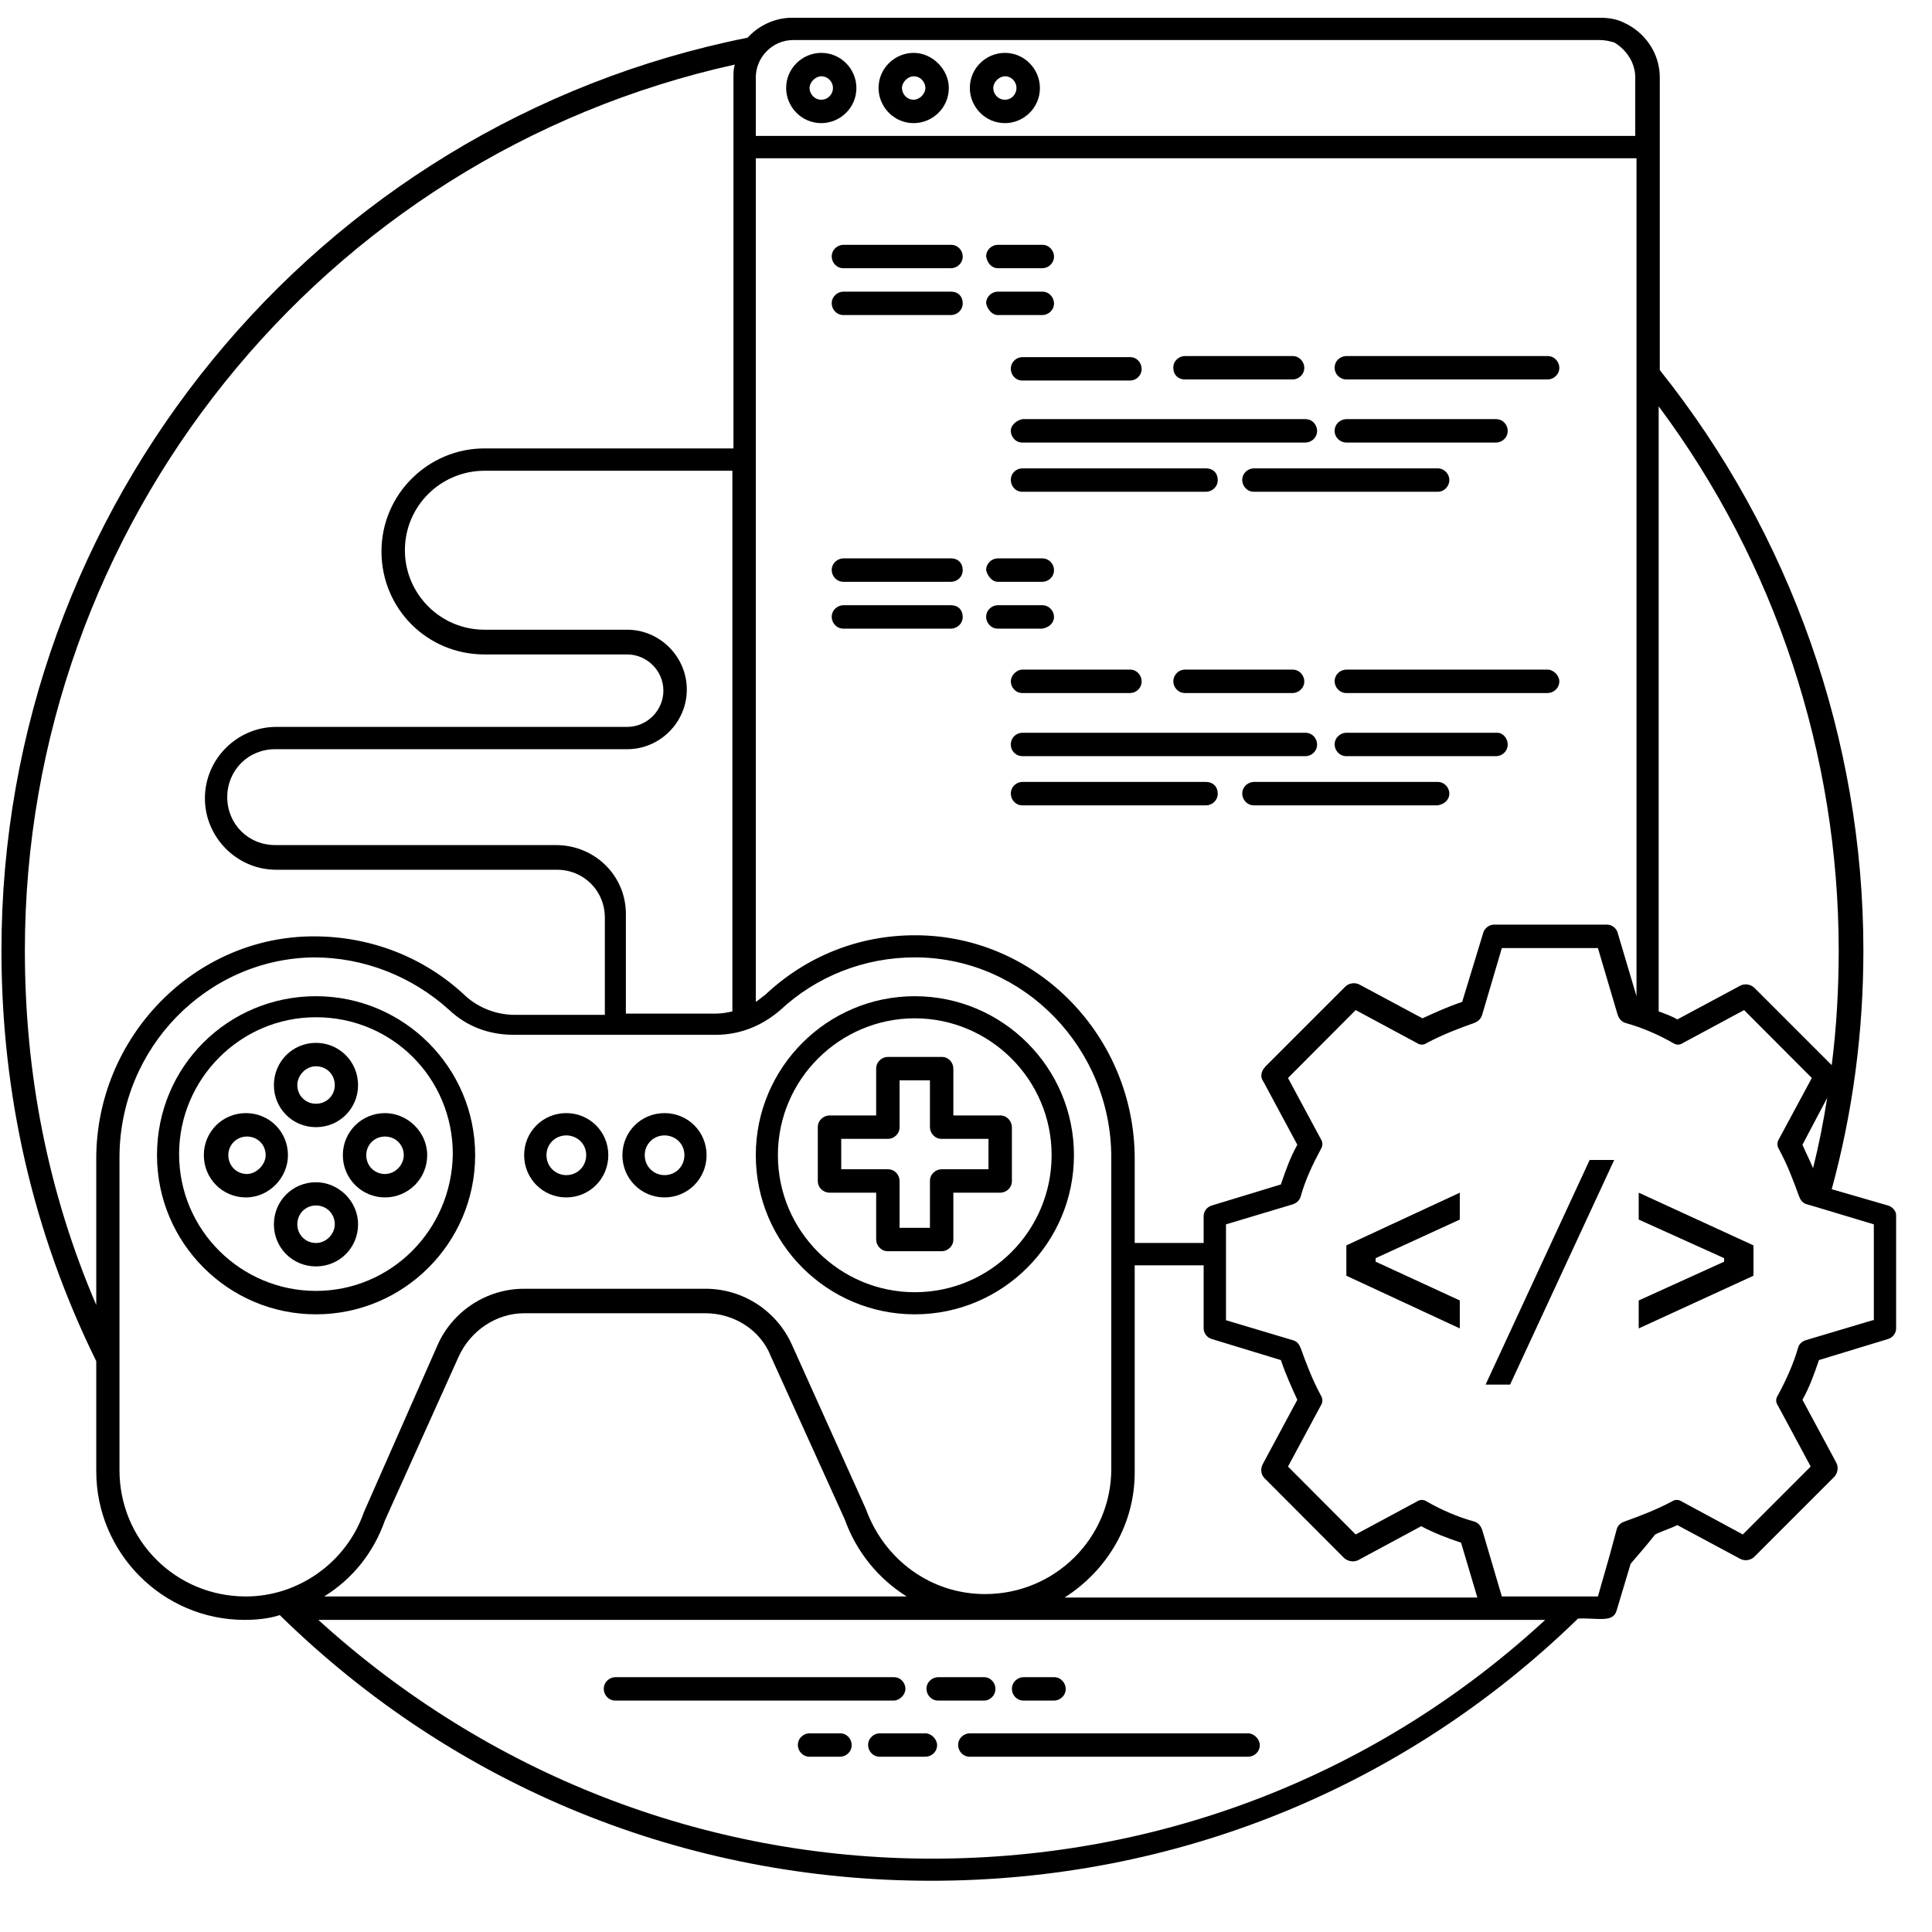
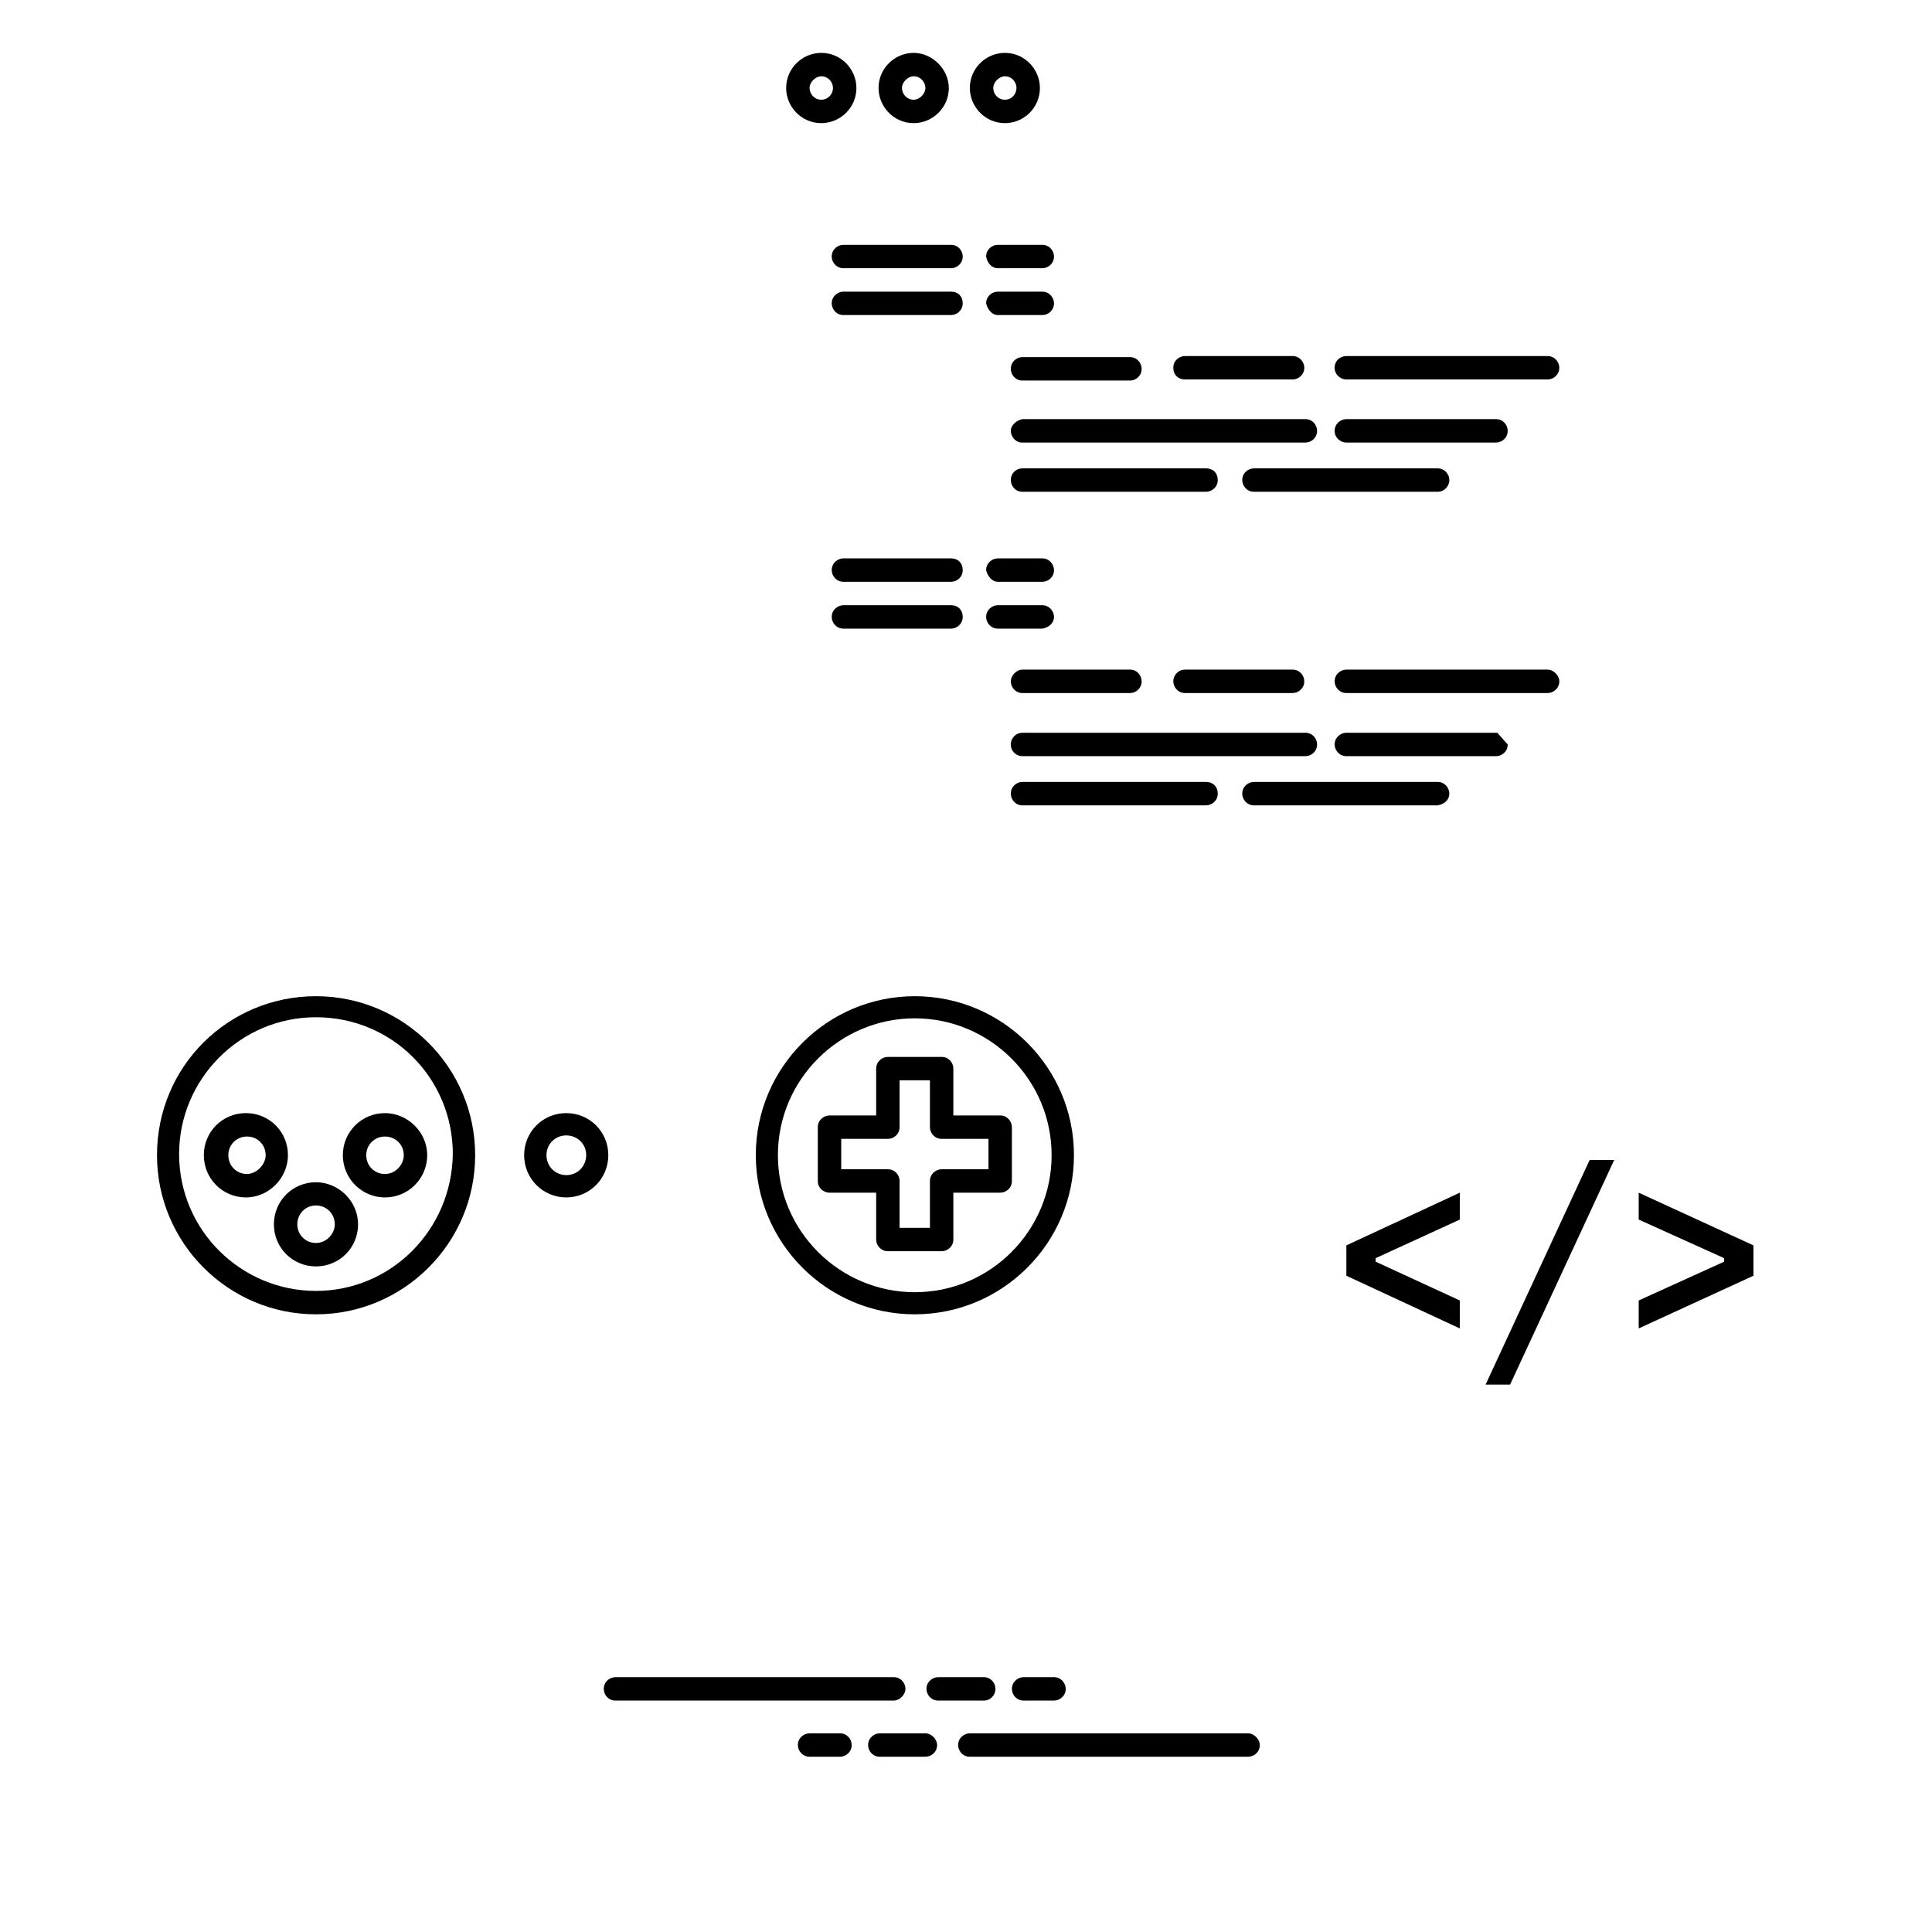
<svg xmlns="http://www.w3.org/2000/svg" width="55" zoomAndPan="magnify" viewBox="0 0 41.25 41.25" height="55" preserveAspectRatio="xMidYMid meet" version="1.0">
  <defs>
    <clipPath id="cd939be8e7">
-       <path d="M 0 0.379 L 40.512 0.379 L 40.512 40.156 L 0 40.156 Z M 0 0.379 " clip-rule="nonzero" />
-     </clipPath>
+       </clipPath>
  </defs>
  <path fill="#000000" d="M 19.332 36.059 C 19.332 35.934 19.234 35.809 19.082 35.809 L 13.141 35.809 C 13.016 35.809 12.891 35.91 12.891 36.059 C 12.891 36.184 12.988 36.309 13.141 36.309 L 19.082 36.309 C 19.207 36.309 19.332 36.184 19.332 36.059 Z M 19.332 36.059 " fill-opacity="1" fill-rule="nonzero" />
  <path fill="#000000" d="M 21.254 36.059 C 21.254 35.934 21.156 35.809 21.004 35.809 L 20.031 35.809 C 19.906 35.809 19.781 35.91 19.781 36.059 C 19.781 36.184 19.883 36.309 20.031 36.309 L 21.004 36.309 C 21.156 36.309 21.254 36.184 21.254 36.059 Z M 21.254 36.059 " fill-opacity="1" fill-rule="nonzero" />
  <path fill="#000000" d="M 21.855 36.309 L 22.504 36.309 C 22.629 36.309 22.754 36.207 22.754 36.059 C 22.754 35.934 22.652 35.809 22.504 35.809 L 21.855 35.809 C 21.73 35.809 21.605 35.91 21.605 36.059 C 21.605 36.184 21.703 36.309 21.855 36.309 Z M 21.855 36.309 " fill-opacity="1" fill-rule="nonzero" />
  <path fill="#000000" d="M 26.648 37.008 L 20.707 37.008 C 20.582 37.008 20.457 37.109 20.457 37.258 C 20.457 37.383 20.555 37.508 20.707 37.508 L 26.648 37.508 C 26.773 37.508 26.898 37.41 26.898 37.258 C 26.898 37.133 26.773 37.008 26.648 37.008 Z M 26.648 37.008 " fill-opacity="1" fill-rule="nonzero" />
  <path fill="#000000" d="M 19.758 37.008 L 18.785 37.008 C 18.66 37.008 18.535 37.109 18.535 37.258 C 18.535 37.383 18.633 37.508 18.785 37.508 L 19.758 37.508 C 19.883 37.508 20.008 37.41 20.008 37.258 C 20.008 37.133 19.883 37.008 19.758 37.008 Z M 19.758 37.008 " fill-opacity="1" fill-rule="nonzero" />
  <path fill="#000000" d="M 17.934 37.008 L 17.285 37.008 C 17.16 37.008 17.035 37.109 17.035 37.258 C 17.035 37.383 17.137 37.508 17.285 37.508 L 17.934 37.508 C 18.059 37.508 18.184 37.41 18.184 37.258 C 18.184 37.133 18.086 37.008 17.934 37.008 Z M 17.934 37.008 " fill-opacity="1" fill-rule="nonzero" />
  <path fill="#000000" d="M 10.145 24.664 C 10.145 22.793 8.621 21.27 6.746 21.27 C 4.875 21.27 3.352 22.766 3.352 24.664 C 3.352 26.539 4.875 28.062 6.746 28.062 C 8.621 28.062 10.145 26.539 10.145 24.664 Z M 6.746 27.562 C 5.148 27.562 3.824 26.266 3.824 24.641 C 3.824 23.043 5.125 21.719 6.746 21.719 C 8.371 21.719 9.668 23.016 9.668 24.641 C 9.645 26.266 8.344 27.562 6.746 27.562 Z M 6.746 27.562 " fill-opacity="1" fill-rule="nonzero" />
-   <path fill="#000000" d="M 6.746 24.066 C 7.246 24.066 7.645 23.668 7.645 23.168 C 7.645 22.668 7.246 22.266 6.746 22.266 C 6.246 22.266 5.848 22.668 5.848 23.168 C 5.848 23.668 6.246 24.066 6.746 24.066 Z M 6.746 22.766 C 6.973 22.766 7.148 22.941 7.148 23.168 C 7.148 23.391 6.973 23.566 6.746 23.566 C 6.523 23.566 6.348 23.391 6.348 23.168 C 6.348 22.965 6.523 22.766 6.746 22.766 Z M 6.746 22.766 " fill-opacity="1" fill-rule="nonzero" />
  <path fill="#000000" d="M 6.746 25.242 C 6.246 25.242 5.848 25.641 5.848 26.141 C 5.848 26.641 6.246 27.039 6.746 27.039 C 7.246 27.039 7.645 26.641 7.645 26.141 C 7.645 25.641 7.223 25.242 6.746 25.242 Z M 6.746 26.539 C 6.523 26.539 6.348 26.363 6.348 26.141 C 6.348 25.914 6.523 25.738 6.746 25.738 C 6.973 25.738 7.148 25.914 7.148 26.141 C 7.148 26.34 6.973 26.539 6.746 26.539 Z M 6.746 26.539 " fill-opacity="1" fill-rule="nonzero" />
  <path fill="#000000" d="M 8.219 23.766 C 7.723 23.766 7.32 24.164 7.32 24.664 C 7.32 25.164 7.723 25.566 8.219 25.566 C 8.719 25.566 9.121 25.164 9.121 24.664 C 9.121 24.164 8.695 23.766 8.219 23.766 Z M 8.219 25.066 C 7.996 25.066 7.82 24.891 7.82 24.664 C 7.82 24.441 7.996 24.266 8.219 24.266 C 8.445 24.266 8.621 24.441 8.621 24.664 C 8.621 24.867 8.445 25.066 8.219 25.066 Z M 8.219 25.066 " fill-opacity="1" fill-rule="nonzero" />
  <path fill="#000000" d="M 6.148 24.664 C 6.148 24.164 5.75 23.766 5.25 23.766 C 4.75 23.766 4.352 24.164 4.352 24.664 C 4.352 25.164 4.75 25.566 5.25 25.566 C 5.75 25.566 6.148 25.141 6.148 24.664 Z M 5.273 25.066 C 5.051 25.066 4.875 24.891 4.875 24.664 C 4.875 24.441 5.051 24.266 5.273 24.266 C 5.5 24.266 5.672 24.441 5.672 24.664 C 5.672 24.867 5.473 25.066 5.273 25.066 Z M 5.273 25.066 " fill-opacity="1" fill-rule="nonzero" />
  <path fill="#000000" d="M 19.531 28.062 C 21.406 28.062 22.93 26.539 22.93 24.664 C 22.93 22.793 21.406 21.27 19.531 21.27 C 17.66 21.27 16.137 22.793 16.137 24.664 C 16.137 26.539 17.66 28.062 19.531 28.062 Z M 19.531 21.742 C 21.129 21.742 22.453 23.043 22.453 24.664 C 22.453 26.266 21.156 27.59 19.531 27.59 C 17.934 27.59 16.609 26.289 16.609 24.664 C 16.609 23.043 17.934 21.742 19.531 21.742 Z M 19.531 21.742 " fill-opacity="1" fill-rule="nonzero" />
  <path fill="#000000" d="M 17.711 25.465 L 18.707 25.465 L 18.707 26.465 C 18.707 26.59 18.809 26.715 18.957 26.715 L 20.105 26.715 C 20.23 26.715 20.355 26.613 20.355 26.465 L 20.355 25.465 L 21.355 25.465 C 21.48 25.465 21.605 25.367 21.605 25.215 L 21.605 24.066 C 21.605 23.941 21.504 23.816 21.355 23.816 L 20.355 23.816 L 20.355 22.816 C 20.355 22.691 20.258 22.566 20.105 22.566 L 18.957 22.566 C 18.832 22.566 18.707 22.668 18.707 22.816 L 18.707 23.816 L 17.711 23.816 C 17.586 23.816 17.461 23.918 17.461 24.066 L 17.461 25.215 C 17.461 25.367 17.586 25.465 17.711 25.465 Z M 17.961 24.316 L 18.957 24.316 C 19.082 24.316 19.207 24.215 19.207 24.066 L 19.207 23.066 L 19.855 23.066 L 19.855 24.066 C 19.855 24.191 19.957 24.316 20.105 24.316 L 21.105 24.316 L 21.105 24.965 L 20.105 24.965 C 19.98 24.965 19.855 25.066 19.855 25.215 L 19.855 26.215 L 19.207 26.215 L 19.207 25.215 C 19.207 25.09 19.109 24.965 18.957 24.965 L 17.961 24.965 Z M 17.961 24.316 " fill-opacity="1" fill-rule="nonzero" />
-   <path fill="#000000" d="M 14.188 25.566 C 14.688 25.566 15.086 25.164 15.086 24.664 C 15.086 24.164 14.688 23.766 14.188 23.766 C 13.688 23.766 13.289 24.164 13.289 24.664 C 13.289 25.164 13.688 25.566 14.188 25.566 Z M 14.188 24.242 C 14.414 24.242 14.613 24.414 14.613 24.664 C 14.613 24.891 14.438 25.09 14.188 25.09 C 13.965 25.09 13.766 24.914 13.766 24.664 C 13.766 24.414 13.965 24.242 14.188 24.242 Z M 14.188 24.242 " fill-opacity="1" fill-rule="nonzero" />
  <path fill="#000000" d="M 12.09 25.566 C 12.59 25.566 12.988 25.164 12.988 24.664 C 12.988 24.164 12.59 23.766 12.09 23.766 C 11.59 23.766 11.191 24.164 11.191 24.664 C 11.191 25.164 11.59 25.566 12.09 25.566 Z M 12.09 24.242 C 12.316 24.242 12.516 24.414 12.516 24.664 C 12.516 24.891 12.34 25.09 12.09 25.09 C 11.867 25.09 11.668 24.914 11.668 24.664 C 11.668 24.414 11.867 24.242 12.09 24.242 Z M 12.09 24.242 " fill-opacity="1" fill-rule="nonzero" />
  <path fill="#000000" d="M 17.535 1.129 C 17.137 1.129 16.785 1.453 16.785 1.879 C 16.785 2.277 17.109 2.629 17.535 2.629 C 17.934 2.629 18.285 2.305 18.285 1.879 C 18.285 1.48 17.961 1.129 17.535 1.129 Z M 17.535 2.129 C 17.387 2.129 17.285 2.004 17.285 1.879 C 17.285 1.754 17.41 1.629 17.535 1.629 C 17.684 1.629 17.785 1.754 17.785 1.879 C 17.785 2.004 17.684 2.129 17.535 2.129 Z M 17.535 2.129 " fill-opacity="1" fill-rule="nonzero" />
  <path fill="#000000" d="M 19.508 1.129 C 19.109 1.129 18.758 1.453 18.758 1.879 C 18.758 2.277 19.082 2.629 19.508 2.629 C 19.906 2.629 20.258 2.305 20.258 1.879 C 20.258 1.48 19.906 1.129 19.508 1.129 Z M 19.508 2.129 C 19.359 2.129 19.258 2.004 19.258 1.879 C 19.258 1.754 19.383 1.629 19.508 1.629 C 19.656 1.629 19.758 1.754 19.758 1.879 C 19.758 2.004 19.633 2.129 19.508 2.129 Z M 19.508 2.129 " fill-opacity="1" fill-rule="nonzero" />
  <path fill="#000000" d="M 21.457 1.129 C 21.055 1.129 20.707 1.453 20.707 1.879 C 20.707 2.277 21.031 2.629 21.457 2.629 C 21.855 2.629 22.203 2.305 22.203 1.879 C 22.203 1.48 21.879 1.129 21.457 1.129 Z M 21.457 2.129 C 21.305 2.129 21.207 2.004 21.207 1.879 C 21.207 1.754 21.332 1.629 21.457 1.629 C 21.605 1.629 21.703 1.754 21.703 1.879 C 21.703 2.004 21.605 2.129 21.457 2.129 Z M 21.457 2.129 " fill-opacity="1" fill-rule="nonzero" />
  <g clip-path="url(#cd939be8e7)">
    <path fill="#000000" d="M 40.309 25.738 L 39.109 25.391 C 39.559 23.742 39.785 22.043 39.785 20.293 C 39.785 15.797 38.234 11.398 35.438 7.902 L 35.438 1.652 C 35.438 1.129 35.113 0.68 34.664 0.48 C 34.516 0.406 34.34 0.379 34.164 0.379 L 16.91 0.379 C 16.535 0.379 16.188 0.555 15.961 0.805 C 6.723 2.652 0.031 10.824 0.031 20.293 C 0.031 23.367 0.703 26.316 2.055 29.062 L 2.055 31.41 C 2.055 33.16 3.477 34.586 5.223 34.586 C 5.473 34.586 5.75 34.559 5.973 34.484 C 9.719 38.156 14.637 40.156 19.883 40.156 C 25.074 40.156 29.969 38.184 33.691 34.559 C 34.09 34.535 34.441 34.66 34.516 34.387 L 34.816 33.387 C 34.988 33.188 35.164 32.984 35.34 32.762 C 35.488 32.688 35.664 32.637 35.812 32.562 L 37.16 33.285 C 37.262 33.336 37.387 33.312 37.461 33.234 L 39.16 31.535 C 39.234 31.461 39.258 31.336 39.211 31.238 L 38.484 29.887 C 38.637 29.613 38.734 29.34 38.836 29.039 L 40.309 28.59 C 40.41 28.562 40.484 28.465 40.484 28.363 L 40.484 25.941 C 40.484 25.863 40.41 25.766 40.309 25.738 Z M 38.484 24.441 L 39.012 23.441 C 38.934 23.941 38.836 24.441 38.711 24.941 C 38.637 24.766 38.559 24.617 38.484 24.441 Z M 39.258 20.293 C 39.258 21.117 39.211 21.941 39.109 22.742 L 37.461 21.094 C 37.387 21.02 37.262 20.992 37.16 21.043 L 35.812 21.766 C 35.688 21.691 35.539 21.641 35.414 21.594 L 35.414 8.676 C 37.91 12.023 39.258 16.121 39.258 20.293 Z M 26.973 23.09 L 27.699 24.441 C 27.547 24.715 27.449 24.992 27.348 25.289 L 25.875 25.738 C 25.773 25.766 25.699 25.863 25.699 25.965 L 25.699 26.539 L 24.227 26.539 L 24.227 24.742 C 24.227 22.141 22.156 19.992 19.582 19.969 C 19.559 19.969 19.559 19.969 19.531 19.969 C 18.332 19.969 17.211 20.418 16.336 21.242 C 16.262 21.293 16.211 21.344 16.137 21.391 L 16.137 3.379 L 34.941 3.379 L 34.941 21.27 L 34.539 19.918 C 34.516 19.82 34.414 19.742 34.316 19.742 L 31.895 19.742 C 31.793 19.742 31.695 19.82 31.668 19.918 L 31.219 21.391 C 30.918 21.492 30.645 21.617 30.371 21.742 L 29.023 21.02 C 28.922 20.969 28.797 20.992 28.723 21.066 L 27.023 22.766 C 26.926 22.867 26.898 22.992 26.973 23.09 Z M 27 31.562 L 28.695 33.262 C 28.773 33.336 28.898 33.359 28.996 33.312 L 30.344 32.586 C 30.621 32.734 30.895 32.836 31.195 32.938 L 31.543 34.109 L 22.73 34.109 C 23.629 33.535 24.227 32.562 24.227 31.438 L 24.227 27.016 L 25.699 27.016 L 25.699 28.363 C 25.699 28.465 25.773 28.562 25.875 28.59 L 27.348 29.039 C 27.449 29.34 27.574 29.613 27.699 29.887 L 26.973 31.238 C 26.898 31.363 26.926 31.488 27 31.562 Z M 11.867 18.043 L 5.875 18.043 C 5.301 18.043 4.852 17.594 4.852 17.02 C 4.852 16.445 5.301 15.996 5.875 15.996 L 13.391 15.996 C 14.09 15.996 14.664 15.422 14.664 14.723 C 14.664 14.023 14.09 13.445 13.391 13.445 L 10.344 13.445 C 9.395 13.445 8.645 12.672 8.645 11.75 C 8.645 10.797 9.418 10.051 10.344 10.051 L 15.637 10.051 L 15.637 21.594 C 15.539 21.617 15.414 21.641 15.289 21.641 L 13.363 21.641 L 13.363 19.57 C 13.391 18.719 12.715 18.043 11.867 18.043 Z M 34.914 1.652 L 34.914 2.902 L 16.137 2.902 L 16.137 1.652 C 16.137 1.23 16.484 0.855 16.938 0.855 L 34.164 0.855 C 34.266 0.855 34.367 0.879 34.465 0.906 C 34.715 1.055 34.914 1.328 34.914 1.652 Z M 0.531 20.293 C 0.531 11.199 6.871 3.328 15.688 1.379 C 15.66 1.48 15.66 1.555 15.66 1.652 L 15.66 9.574 L 10.344 9.574 C 9.145 9.574 8.145 10.551 8.145 11.773 C 8.145 12.996 9.121 13.973 10.344 13.973 L 13.391 13.973 C 13.812 13.973 14.164 14.32 14.164 14.746 C 14.164 15.172 13.812 15.52 13.391 15.52 L 5.898 15.52 C 5.074 15.52 4.375 16.195 4.375 17.047 C 4.375 17.871 5.051 18.57 5.898 18.57 L 11.891 18.57 C 12.465 18.57 12.914 19.02 12.914 19.594 L 12.914 21.668 L 10.992 21.668 C 10.594 21.668 10.219 21.516 9.945 21.27 C 9.07 20.441 7.922 19.992 6.699 19.992 C 4.152 19.992 2.055 22.141 2.055 24.742 L 2.055 27.863 C 1.027 25.465 0.531 22.941 0.531 20.293 Z M 2.551 31.387 L 2.551 24.715 C 2.551 22.367 4.426 20.469 6.699 20.441 C 7.77 20.441 8.797 20.844 9.594 21.566 C 9.969 21.918 10.441 22.094 10.969 22.094 L 15.289 22.094 C 15.812 22.094 16.285 21.891 16.66 21.566 C 17.434 20.844 18.457 20.441 19.531 20.441 C 19.559 20.441 19.559 20.441 19.582 20.441 C 21.879 20.469 23.727 22.391 23.727 24.715 L 23.727 31.363 C 23.727 32.836 22.527 34.035 21.031 34.035 C 19.883 34.035 18.883 33.312 18.484 32.211 L 16.91 28.715 C 16.586 27.988 15.863 27.516 15.062 27.516 L 11.191 27.516 C 10.395 27.516 9.668 27.988 9.344 28.715 L 7.77 32.285 C 7.398 33.359 6.371 34.086 5.25 34.086 C 3.75 34.086 2.551 32.887 2.551 31.387 Z M 19.359 34.086 L 6.922 34.086 C 7.523 33.711 7.973 33.16 8.219 32.461 L 9.793 28.965 C 10.043 28.414 10.594 28.039 11.191 28.039 L 15.062 28.039 C 15.66 28.039 16.238 28.387 16.461 28.965 L 18.035 32.438 C 18.285 33.137 18.758 33.711 19.359 34.086 Z M 6.797 34.586 C 9.469 34.586 29.57 34.586 32.992 34.586 C 29.422 37.883 24.801 39.684 19.906 39.684 C 15.012 39.684 10.395 37.859 6.797 34.586 Z M 39.984 28.188 L 38.559 28.613 C 38.484 28.637 38.41 28.688 38.387 28.789 C 38.285 29.137 38.137 29.461 37.961 29.789 C 37.91 29.863 37.91 29.938 37.961 30.012 L 38.66 31.312 L 37.211 32.762 L 35.914 32.062 C 35.84 32.012 35.762 32.012 35.688 32.062 C 35.363 32.234 35.039 32.359 34.691 32.484 C 34.613 32.512 34.539 32.562 34.516 32.66 L 34.367 33.211 L 34.117 34.086 C 34.066 34.086 31.969 34.086 32.066 34.086 L 31.645 32.66 C 31.617 32.586 31.57 32.512 31.469 32.484 C 31.117 32.387 30.77 32.234 30.469 32.062 C 30.395 32.012 30.32 32.012 30.246 32.062 L 28.945 32.762 L 27.5 31.312 L 28.199 30.012 C 28.246 29.938 28.246 29.863 28.199 29.789 C 28.023 29.461 27.898 29.137 27.773 28.789 C 27.746 28.715 27.699 28.637 27.598 28.613 L 26.176 28.188 L 26.176 26.141 L 27.598 25.715 C 27.672 25.691 27.746 25.641 27.773 25.539 C 27.871 25.191 28.023 24.867 28.199 24.539 C 28.246 24.465 28.246 24.391 28.199 24.316 L 27.5 23.016 L 28.945 21.566 L 30.246 22.266 C 30.32 22.316 30.395 22.316 30.469 22.266 C 30.793 22.094 31.117 21.969 31.469 21.844 C 31.543 21.816 31.617 21.766 31.645 21.668 L 32.066 20.242 L 34.117 20.242 L 34.539 21.668 C 34.566 21.742 34.613 21.816 34.715 21.844 C 35.066 21.941 35.414 22.094 35.715 22.266 C 35.789 22.316 35.863 22.316 35.938 22.266 L 37.238 21.566 L 38.684 23.016 L 37.984 24.316 C 37.938 24.391 37.938 24.465 37.984 24.539 C 38.16 24.867 38.285 25.191 38.41 25.539 C 38.438 25.613 38.484 25.691 38.586 25.715 L 38.762 25.766 L 40.008 26.141 L 40.008 28.188 Z M 39.984 28.188 " fill-opacity="1" fill-rule="nonzero" />
  </g>
  <path fill="#000000" d="M 20.305 5.227 L 18.008 5.227 C 17.883 5.227 17.758 5.328 17.758 5.477 C 17.758 5.602 17.859 5.727 18.008 5.727 L 20.305 5.727 C 20.43 5.727 20.555 5.625 20.555 5.477 C 20.555 5.352 20.457 5.227 20.305 5.227 Z M 20.305 5.227 " fill-opacity="1" fill-rule="nonzero" />
  <path fill="#000000" d="M 21.305 5.727 L 22.254 5.727 C 22.379 5.727 22.504 5.625 22.504 5.477 C 22.504 5.352 22.402 5.227 22.254 5.227 L 21.305 5.227 C 21.18 5.227 21.055 5.328 21.055 5.477 C 21.082 5.625 21.18 5.727 21.305 5.727 Z M 21.305 5.727 " fill-opacity="1" fill-rule="nonzero" />
  <path fill="#000000" d="M 20.305 6.227 L 18.008 6.227 C 17.883 6.227 17.758 6.328 17.758 6.477 C 17.758 6.602 17.859 6.727 18.008 6.727 L 20.305 6.727 C 20.43 6.727 20.555 6.625 20.555 6.477 C 20.555 6.328 20.457 6.227 20.305 6.227 Z M 20.305 6.227 " fill-opacity="1" fill-rule="nonzero" />
  <path fill="#000000" d="M 21.305 6.727 L 22.254 6.727 C 22.379 6.727 22.504 6.625 22.504 6.477 C 22.504 6.352 22.402 6.227 22.254 6.227 L 21.305 6.227 C 21.18 6.227 21.055 6.328 21.055 6.477 C 21.082 6.602 21.18 6.727 21.305 6.727 Z M 21.305 6.727 " fill-opacity="1" fill-rule="nonzero" />
  <path fill="#000000" d="M 21.582 7.875 C 21.582 8 21.68 8.125 21.828 8.125 L 24.129 8.125 C 24.254 8.125 24.375 8.023 24.375 7.875 C 24.375 7.75 24.277 7.625 24.129 7.625 L 21.828 7.625 C 21.703 7.625 21.582 7.727 21.582 7.875 Z M 21.582 7.875 " fill-opacity="1" fill-rule="nonzero" />
  <path fill="#000000" d="M 25.301 8.102 L 27.598 8.102 C 27.723 8.102 27.848 8 27.848 7.852 C 27.848 7.727 27.746 7.602 27.598 7.602 L 25.301 7.602 C 25.176 7.602 25.051 7.699 25.051 7.852 C 25.051 8 25.152 8.102 25.301 8.102 Z M 25.301 8.102 " fill-opacity="1" fill-rule="nonzero" />
  <path fill="#000000" d="M 28.746 8.102 L 33.043 8.102 C 33.168 8.102 33.293 8 33.293 7.852 C 33.293 7.727 33.191 7.602 33.043 7.602 L 28.746 7.602 C 28.621 7.602 28.496 7.699 28.496 7.852 C 28.496 8 28.621 8.102 28.746 8.102 Z M 28.746 8.102 " fill-opacity="1" fill-rule="nonzero" />
  <path fill="#000000" d="M 21.582 9.199 C 21.582 9.324 21.68 9.449 21.828 9.449 L 27.871 9.449 C 27.996 9.449 28.121 9.348 28.121 9.199 C 28.121 9.074 28.023 8.949 27.871 8.949 L 21.828 8.949 C 21.703 8.977 21.582 9.074 21.582 9.199 Z M 21.582 9.199 " fill-opacity="1" fill-rule="nonzero" />
  <path fill="#000000" d="M 28.746 9.449 L 31.941 9.449 C 32.066 9.449 32.191 9.348 32.191 9.199 C 32.191 9.074 32.094 8.949 31.941 8.949 L 28.746 8.949 C 28.621 8.949 28.496 9.051 28.496 9.199 C 28.496 9.348 28.621 9.449 28.746 9.449 Z M 28.746 9.449 " fill-opacity="1" fill-rule="nonzero" />
  <path fill="#000000" d="M 25.75 10 L 21.828 10 C 21.703 10 21.582 10.098 21.582 10.25 C 21.582 10.375 21.68 10.5 21.828 10.5 L 25.75 10.5 C 25.875 10.5 26 10.398 26 10.25 C 26 10.098 25.898 10 25.75 10 Z M 25.75 10 " fill-opacity="1" fill-rule="nonzero" />
  <path fill="#000000" d="M 30.945 10.25 C 30.945 10.125 30.844 10 30.695 10 L 26.773 10 C 26.648 10 26.523 10.098 26.523 10.25 C 26.523 10.375 26.625 10.5 26.773 10.5 L 30.695 10.5 C 30.844 10.5 30.945 10.375 30.945 10.25 Z M 30.945 10.25 " fill-opacity="1" fill-rule="nonzero" />
  <path fill="#000000" d="M 20.305 11.922 L 18.008 11.922 C 17.883 11.922 17.758 12.023 17.758 12.172 C 17.758 12.297 17.859 12.422 18.008 12.422 L 20.305 12.422 C 20.43 12.422 20.555 12.324 20.555 12.172 C 20.555 12.023 20.457 11.922 20.305 11.922 Z M 20.305 11.922 " fill-opacity="1" fill-rule="nonzero" />
  <path fill="#000000" d="M 21.305 12.422 L 22.254 12.422 C 22.379 12.422 22.504 12.324 22.504 12.172 C 22.504 12.047 22.402 11.922 22.254 11.922 L 21.305 11.922 C 21.18 11.922 21.055 12.023 21.055 12.172 C 21.082 12.297 21.18 12.422 21.305 12.422 Z M 21.305 12.422 " fill-opacity="1" fill-rule="nonzero" />
  <path fill="#000000" d="M 20.305 12.922 L 18.008 12.922 C 17.883 12.922 17.758 13.023 17.758 13.172 C 17.758 13.297 17.859 13.422 18.008 13.422 L 20.305 13.422 C 20.43 13.422 20.555 13.32 20.555 13.172 C 20.555 13.023 20.457 12.922 20.305 12.922 Z M 20.305 12.922 " fill-opacity="1" fill-rule="nonzero" />
  <path fill="#000000" d="M 22.504 13.172 C 22.504 13.047 22.402 12.922 22.254 12.922 L 21.305 12.922 C 21.18 12.922 21.055 13.023 21.055 13.172 C 21.055 13.297 21.156 13.422 21.305 13.422 L 22.254 13.422 C 22.402 13.398 22.504 13.297 22.504 13.172 Z M 22.504 13.172 " fill-opacity="1" fill-rule="nonzero" />
  <path fill="#000000" d="M 21.582 14.547 C 21.582 14.672 21.68 14.797 21.828 14.797 L 24.129 14.797 C 24.254 14.797 24.375 14.695 24.375 14.547 C 24.375 14.422 24.277 14.297 24.129 14.297 L 21.828 14.297 C 21.703 14.297 21.582 14.422 21.582 14.547 Z M 21.582 14.547 " fill-opacity="1" fill-rule="nonzero" />
  <path fill="#000000" d="M 25.051 14.547 C 25.051 14.672 25.152 14.797 25.301 14.797 L 27.598 14.797 C 27.723 14.797 27.848 14.695 27.848 14.547 C 27.848 14.422 27.746 14.297 27.598 14.297 L 25.301 14.297 C 25.152 14.297 25.051 14.422 25.051 14.547 Z M 25.051 14.547 " fill-opacity="1" fill-rule="nonzero" />
  <path fill="#000000" d="M 33.043 14.297 L 28.746 14.297 C 28.621 14.297 28.496 14.398 28.496 14.547 C 28.496 14.672 28.598 14.797 28.746 14.797 L 33.043 14.797 C 33.168 14.797 33.293 14.695 33.293 14.547 C 33.293 14.422 33.168 14.297 33.043 14.297 Z M 33.043 14.297 " fill-opacity="1" fill-rule="nonzero" />
  <path fill="#000000" d="M 21.828 16.145 L 27.871 16.145 C 27.996 16.145 28.121 16.047 28.121 15.895 C 28.121 15.77 28.023 15.645 27.871 15.645 L 21.828 15.645 C 21.703 15.645 21.582 15.746 21.582 15.895 C 21.582 16.047 21.703 16.145 21.828 16.145 Z M 21.828 16.145 " fill-opacity="1" fill-rule="nonzero" />
-   <path fill="#000000" d="M 31.969 15.645 L 28.746 15.645 C 28.621 15.645 28.496 15.746 28.496 15.895 C 28.496 16.02 28.598 16.145 28.746 16.145 L 31.941 16.145 C 32.066 16.145 32.191 16.047 32.191 15.895 C 32.191 15.77 32.094 15.645 31.969 15.645 Z M 31.969 15.645 " fill-opacity="1" fill-rule="nonzero" />
+   <path fill="#000000" d="M 31.969 15.645 L 28.746 15.645 C 28.621 15.645 28.496 15.746 28.496 15.895 C 28.496 16.02 28.598 16.145 28.746 16.145 L 31.941 16.145 C 32.066 16.145 32.191 16.047 32.191 15.895 Z M 31.969 15.645 " fill-opacity="1" fill-rule="nonzero" />
  <path fill="#000000" d="M 25.75 16.695 L 21.828 16.695 C 21.703 16.695 21.582 16.797 21.582 16.945 C 21.582 17.07 21.68 17.195 21.828 17.195 L 25.75 17.195 C 25.875 17.195 26 17.094 26 16.945 C 26 16.797 25.898 16.695 25.75 16.695 Z M 25.75 16.695 " fill-opacity="1" fill-rule="nonzero" />
  <path fill="#000000" d="M 30.945 16.945 C 30.945 16.82 30.844 16.695 30.695 16.695 L 26.773 16.695 C 26.648 16.695 26.523 16.797 26.523 16.945 C 26.523 17.07 26.625 17.195 26.773 17.195 L 30.695 17.195 C 30.844 17.172 30.945 17.07 30.945 16.945 Z M 30.945 16.945 " fill-opacity="1" fill-rule="nonzero" />
  <path fill="#000000" d="M 28.746 27.238 L 31.168 28.363 L 31.168 27.766 L 29.371 26.938 L 29.371 26.863 L 31.168 26.039 L 31.168 25.465 L 28.746 26.59 Z M 28.746 27.238 " fill-opacity="1" fill-rule="nonzero" />
  <path fill="#000000" d="M 31.719 29.562 L 32.242 29.562 L 34.465 24.766 L 33.941 24.766 Z M 31.719 29.562 " fill-opacity="1" fill-rule="nonzero" />
  <path fill="#000000" d="M 34.988 26.039 L 36.812 26.863 L 36.812 26.938 L 34.988 27.766 L 34.988 28.363 L 37.438 27.238 L 37.438 26.59 L 34.988 25.465 Z M 34.988 26.039 " fill-opacity="1" fill-rule="nonzero" />
</svg>